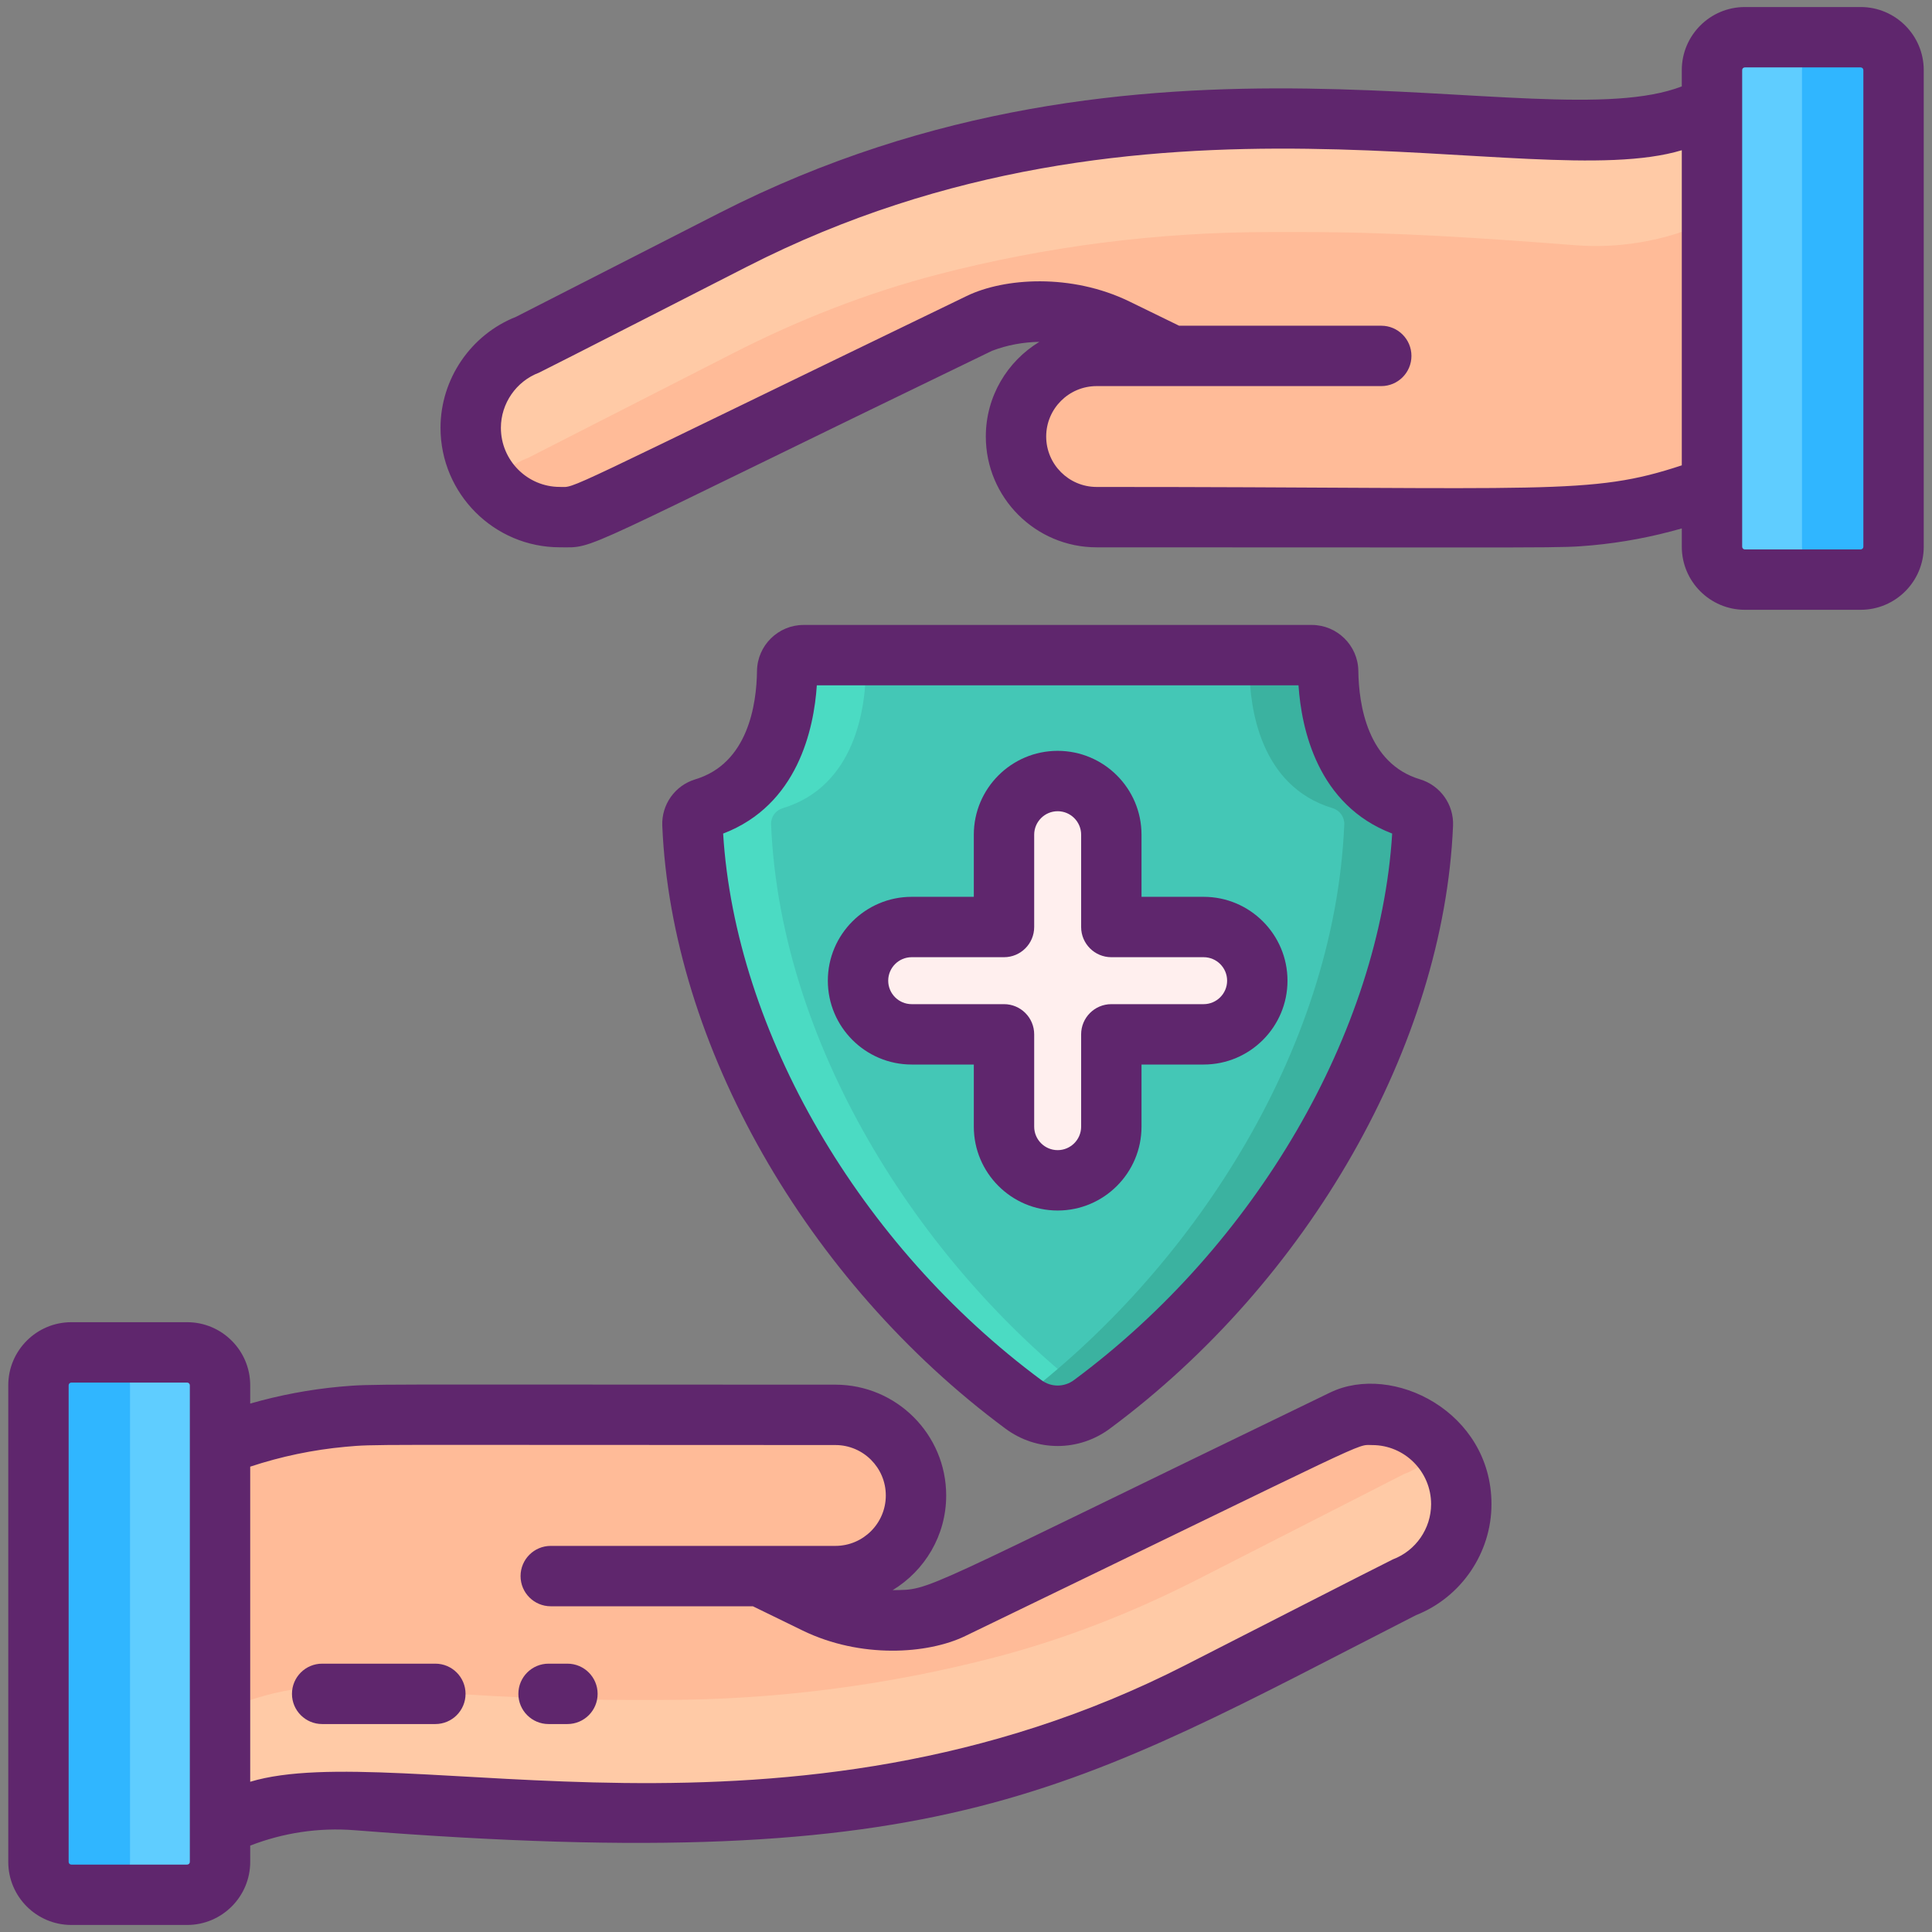
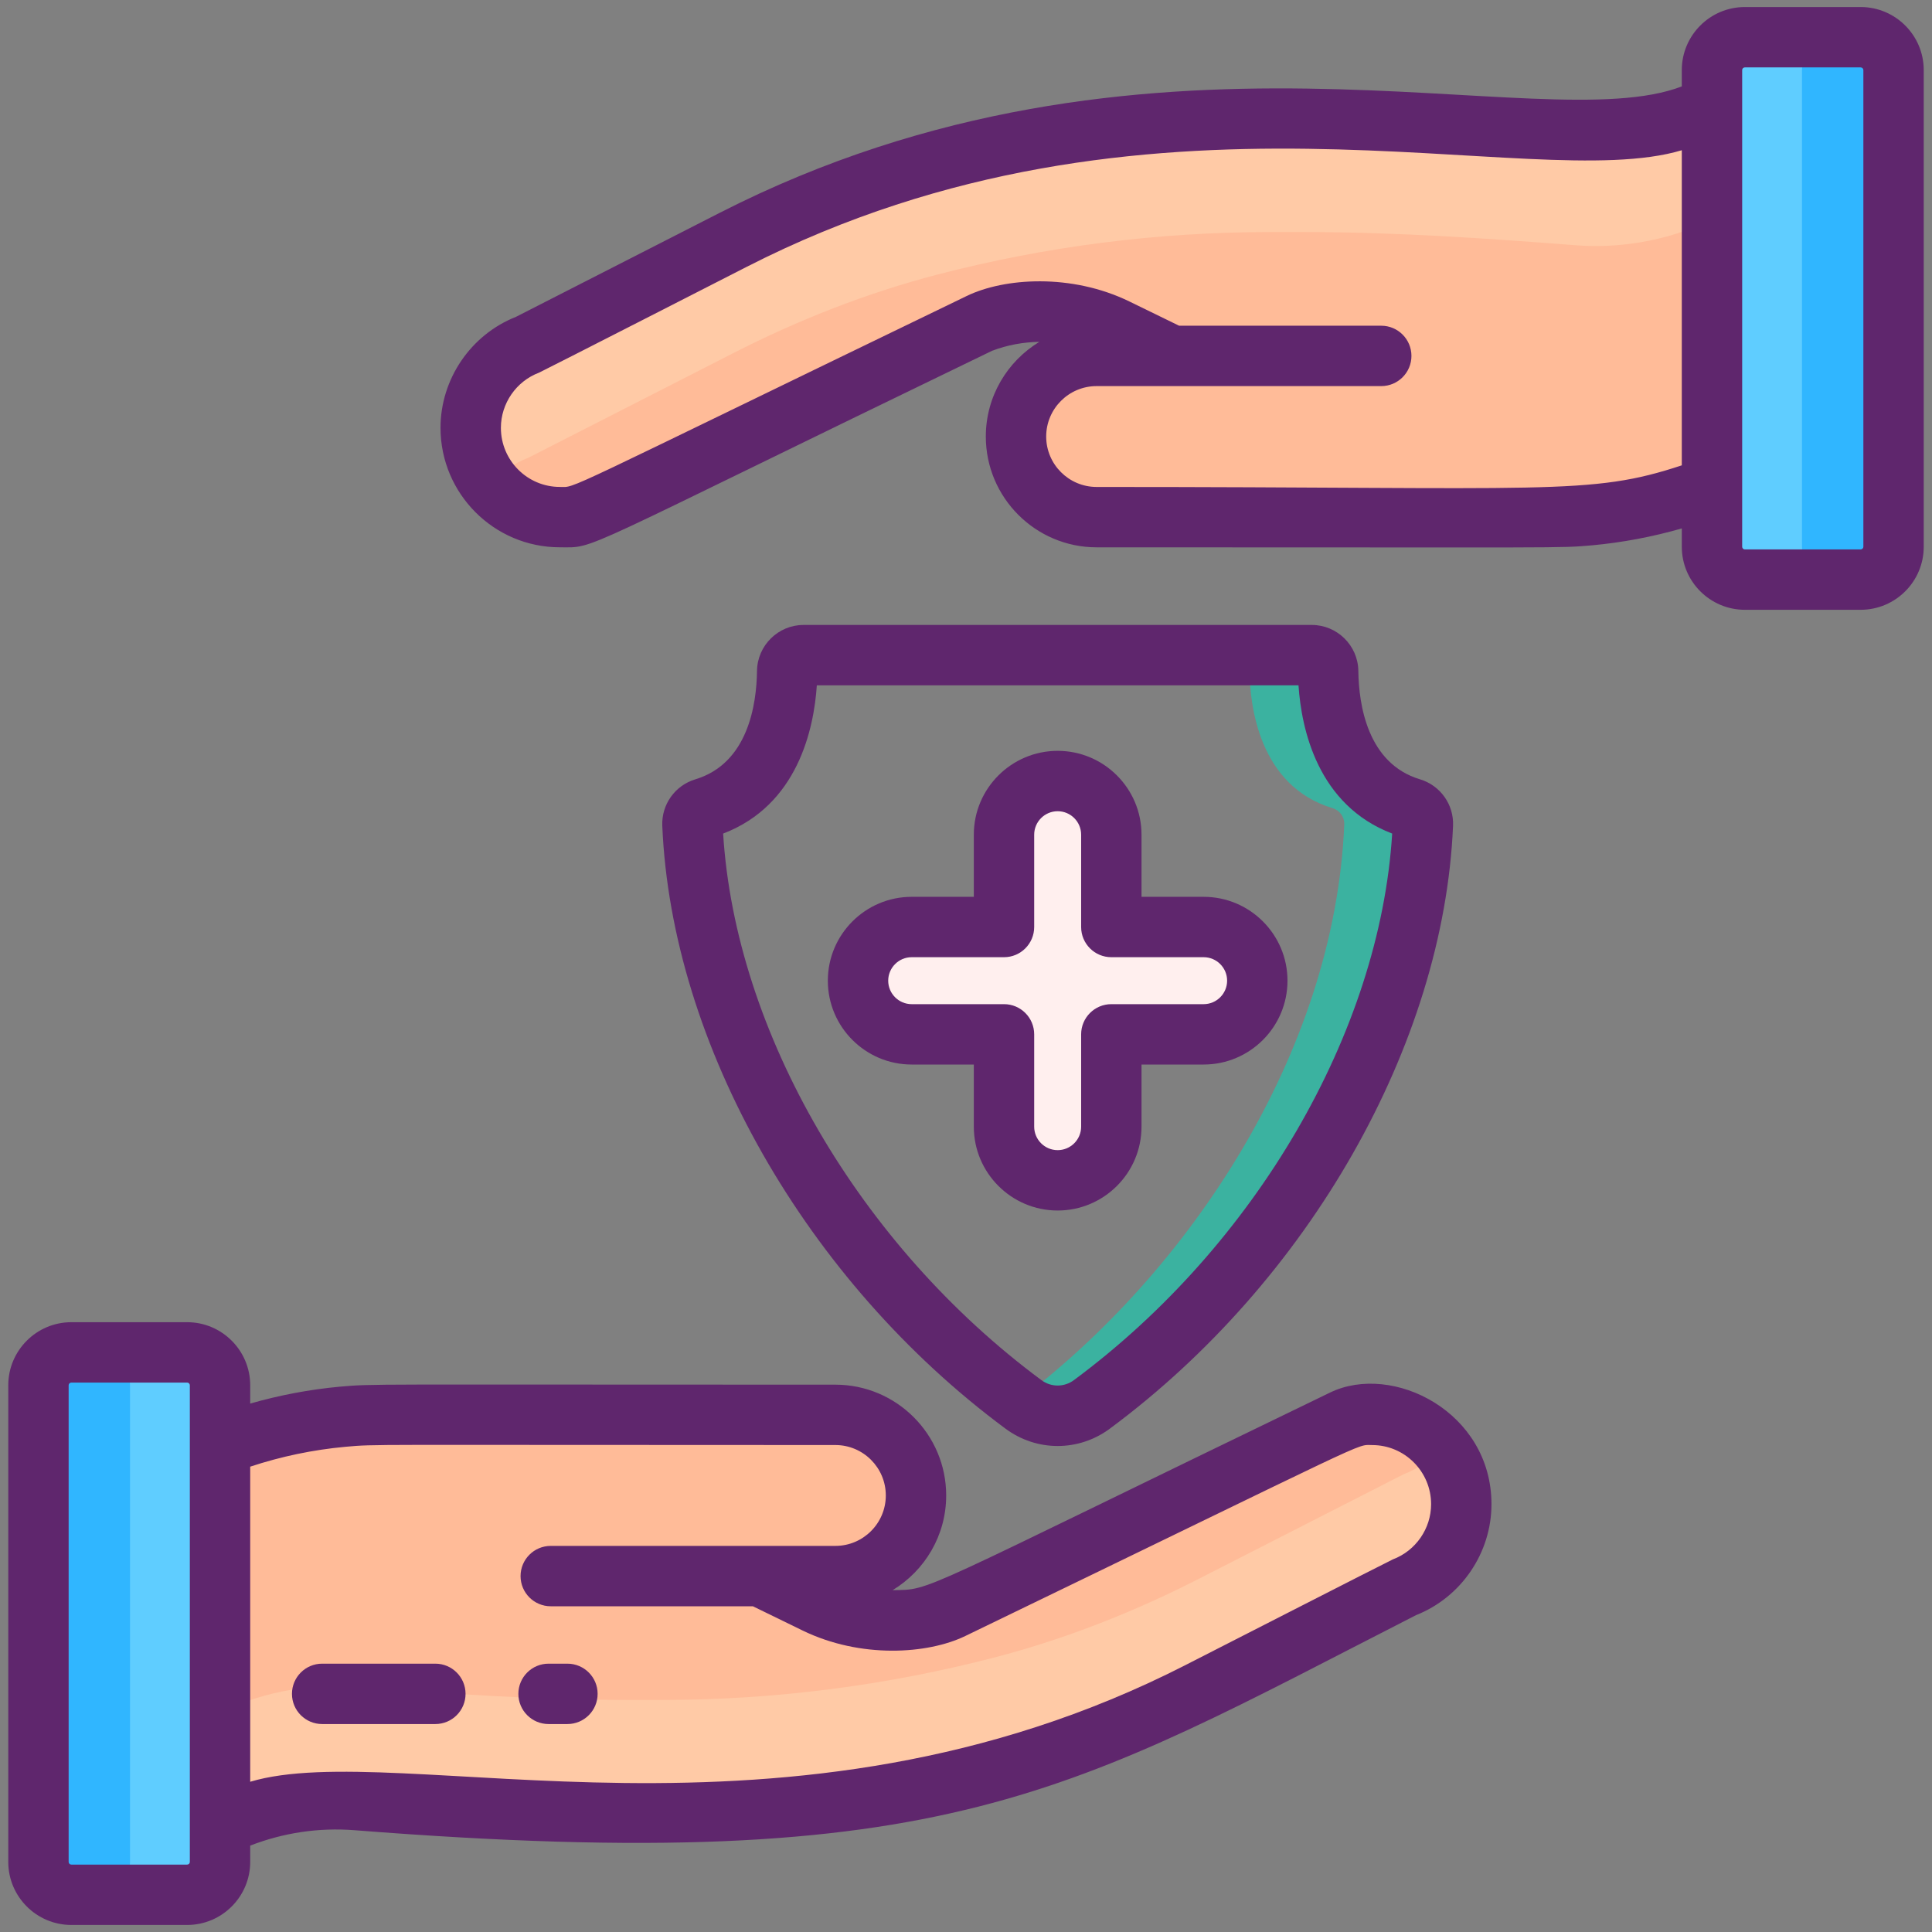
<svg xmlns="http://www.w3.org/2000/svg" id="Icon_Set" enable-background="new 0 0 256 256" height="512" viewBox="0 0 256 256" width="512">
  <rect x="0" y="0" width="256" height="256" fill="#808080" stroke="none" />
  <g>
    <g>
      <g>
        <g>
          <g>
            <path d="m5.095 183.556v63.155c0 2.409 1.948 4.357 4.357 4.357h15.345c2.409 0 4.357-1.948 4.357-4.357v-63.155c0-2.401-1.948-4.357-4.357-4.357h-15.345c-2.409 0-4.357 1.956-4.357 4.357z" fill="#5fcdff" />
            <path d="m5.095 183.556v63.155c0 2.409 1.948 4.357 4.357 4.357h3.419c2.409 0 4.357-1.948 4.357-4.357v-63.155c0-2.401-1.948-4.357-4.357-4.357h-3.419c-2.409 0-4.357 1.956-4.357 4.357z" fill="#30b6ff" />
            <path d="m121.363 198.674c-.27 5.745-5.22 10.166-10.971 10.166h-9.703l7.419 3.618c5.651 2.756 12.197 3.019 18.051.725l51.84-25.066c7.669-2.61 15.631 3.091 15.631 11.191 0 4.917-3.043 9.32-7.643 11.058l-27.138 13.856c-8.639 4.411-17.699 7.971-27.086 10.414-14.34 3.733-29.122 5.631-43.99 5.631h-4.653c-11.969 0-23.91-.827-35.844-1.748-2.884-.223-5.77-.09-8.59.381-3.292.549-6.497 1.559-9.529 3.013v-50.387c5.246-2.021 10.722-3.292 16.266-3.802 1.197-.108 2.398-.169 3.6-.207v-.043h61.67c6.071.002 10.959 5.066 10.67 11.2z" fill="#ffbb98" />
            <path d="m185.987 195.347-27.14 13.855c-8.64 4.415-17.7 7.979-27.08 10.422-14.346 3.724-29.123 5.626-43.989 5.626h-4.655c-11.973 0-23.917-.821-35.85-1.742-2.883-.23-5.766-.09-8.589.38-3.284.541-6.497 1.552-9.521 3.013v15.017c3.023-1.462 6.237-2.473 9.521-3.013 2.823-.471 5.706-.611 8.589-.38 11.934.921 23.877 1.742 35.85 1.742h4.655c14.867 0 29.643-1.902 43.989-5.626 9.38-2.443 18.441-6.007 27.08-10.422l27.14-13.855c4.595-1.732 7.638-6.137 7.638-11.052 0-2.903-1.021-5.506-2.693-7.518-1.281 1.561-2.963 2.802-4.945 3.553z" fill="#ffcaa6" />
          </g>
        </g>
        <g>
          <g>
            <path d="m250.905 72.444v-63.155c0-2.409-1.948-4.357-4.357-4.357h-15.345c-2.409 0-4.357 1.948-4.357 4.357v63.155c0 2.401 1.948 4.357 4.357 4.357h15.345c2.409 0 4.357-1.956 4.357-4.357z" fill="#5fcdff" />
            <path d="m250.905 72.444v-63.155c0-2.409-1.948-4.357-4.357-4.357h-3.419c-2.409 0-4.357 1.948-4.357 4.357v63.155c0 2.401 1.948 4.357 4.357 4.357h3.419c2.409 0 4.357-1.956 4.357-4.357z" fill="#30b6ff" />
            <path d="m134.637 57.326c.27-5.745 5.22-10.166 10.971-10.166h9.703l-7.419-3.618c-5.651-2.756-12.197-3.019-18.051-.725l-51.84 25.066c-7.669 2.61-15.631-3.091-15.631-11.191 0-4.917 3.043-9.32 7.643-11.058l27.138-13.856c8.639-4.411 17.699-7.971 27.086-10.414 14.34-3.733 29.122-5.631 43.99-5.631h4.652c11.969 0 23.91.827 35.844 1.748 2.884.223 5.77.09 8.59-.381 3.292-.549 6.497-1.559 9.529-3.013v50.387c-5.246 2.021-10.722 3.292-16.266 3.802-1.197.108-2.398.169-3.6.207v.043h-61.67c-6.07-.002-10.958-5.066-10.669-11.2z" fill="#ffbb98" />
            <path d="m70.013 60.653 27.14-13.855c8.64-4.415 17.7-7.979 27.08-10.422 14.346-3.724 29.123-5.626 43.99-5.626h4.655c11.973 0 23.917.821 35.85 1.742 2.883.23 5.766.09 8.589-.38 3.284-.541 6.497-1.552 9.521-3.013v-15.018c-3.023 1.462-6.237 2.473-9.521 3.013-2.823.471-5.706.611-8.589.38-11.934-.921-23.877-1.742-35.85-1.742h-4.655c-14.867 0-29.643 1.902-43.99 5.626-9.38 2.443-18.441 6.007-27.08 10.422l-27.14 13.855c-4.595 1.732-7.638 6.137-7.638 11.052 0 2.903 1.021 5.506 2.693 7.518 1.281-1.56 2.963-2.801 4.945-3.552z" fill="#ffcaa6" />
          </g>
        </g>
        <g>
          <g>
            <g>
-               <path d="m187.002 107.091c-9.739-2.931-10.959-13.575-11.016-18.159-.017-1.17-.992-2.125-2.162-2.125h-67.355c-1.17 0-2.145.955-2.162 2.125-.058 4.584-1.277 15.229-11.016 18.159-.943.285-1.579 1.17-1.538 2.154 1.283 30.324 21.024 59.927 43.863 76.847 2.695 1.996 6.366 1.996 9.061 0 22.74-16.847 42.563-46.095 43.863-76.847.041-.984-.595-1.869-1.538-2.154z" fill="#44c7b6" />
-               <path d="m145.355 185.586c-.222.167-.451.34-.68.507-2.694 1.993-6.361 1.993-9.062 0-22.839-16.923-42.58-46.525-43.858-76.849-.042-.986.59-1.868 1.535-2.153 9.742-2.93 10.958-13.575 11.02-18.159.014-1.173.986-2.125 2.16-2.125h10.416c-1.174 0-2.146.951-2.16 2.125-.062 4.583-1.278 15.228-11.02 18.159-.944.285-1.576 1.167-1.535 2.153 1.263 30.026 20.63 59.343 43.184 76.342z" fill="#4bdbc3" />
              <path d="m188.54 109.244c-1.299 30.755-21.124 60.003-43.865 76.849-2.694 1.993-6.361 1.993-9.062 0-.222-.167-.451-.333-.674-.507 22.457-16.923 41.9-45.893 43.184-76.342.042-.986-.597-1.868-1.535-2.153-9.742-2.93-10.965-13.575-11.02-18.159-.014-1.173-.993-2.125-2.16-2.125h10.416c1.167 0 2.146.951 2.16 2.125.056 4.583 1.278 15.228 11.02 18.159.938.285 1.577 1.167 1.536 2.153z" fill="#3bb2a0" />
            </g>
            <path d="m159.49 122.835h-12.233v-12.233c0-3.927-3.184-7.111-7.111-7.111-3.927 0-7.111 3.184-7.111 7.111v12.233h-12.233c-3.927 0-7.111 3.184-7.111 7.111 0 3.927 3.184 7.111 7.111 7.111h12.233v12.233c0 3.927 3.184 7.111 7.111 7.111 3.927 0 7.111-3.184 7.111-7.111v-12.233h12.233c3.927 0 7.111-3.184 7.111-7.111 0-3.928-3.184-7.111-7.111-7.111z" fill="#ffefee" />
          </g>
        </g>
      </g>
    </g>
    <g fill="#5f266d">
      <path d="m176.256 184.514c-55.749 26.957-52.652 26.099-57.975 26.189 4.244-2.576 7.094-7.228 7.094-12.545 0-8.096-6.586-14.682-14.682-14.682-63.374 0-61.059-.129-65.637.264-4.033.37-8.015 1.127-11.902 2.24v-2.425c0-4.608-3.749-8.357-8.356-8.357h-15.346c-4.608 0-8.357 3.749-8.357 8.357v63.155c0 4.608 3.749 8.357 8.357 8.357h15.346c4.607 0 8.356-3.749 8.356-8.357v-2.159c4.34-1.678 9.016-2.418 13.856-2.037 78.868 6.189 94.683-5.043 140.613-28.496 5.994-2.367 10.005-8.247 10.005-14.708.001-12.249-13.121-18.783-21.372-14.796zm-151.102 62.197c0 .2-.156.357-.356.357h-15.346c-.2 0-.357-.157-.357-.357v-63.155c0-.197.16-.357.357-.357h15.346c.196 0 .356.16.356.357zm159.422-40.091c-.323.122-27.247 13.885-27.555 14.042-52.726 26.925-104.165 9.515-123.867 15.431v-41.753c4.096-1.355 8.33-2.239 12.61-2.632 4.316-.372 1.083-.233 64.929-.233 3.685 0 6.682 2.998 6.682 6.682s-2.997 6.682-6.682 6.682h-37.715c-2.209 0-4 1.791-4 4s1.791 4 4 4h26.785l6.595 3.216c7.672 3.733 16.559 3.139 21.54.728 55.2-26.691 51.65-25.304 53.924-25.304 4.305 0 7.808 3.513 7.808 7.831-.001 3.232-2.031 6.17-5.054 7.31z" />
      <path d="m246.548.932h-15.346c-4.607 0-8.356 3.749-8.356 8.357v2.159c-18.724 7.238-71.072-12.05-127.506 16.765l-26.964 13.768c-5.994 2.367-10.005 8.247-10.005 14.708 0 8.729 7.091 15.831 15.808 15.831 4.981 0 .943 1.201 57.262-26.032 2.02-.774 4.147-1.155 6.278-1.191-4.243 2.577-7.093 7.228-7.093 12.545 0 8.096 6.586 14.682 14.682 14.682 63.374 0 61.059.129 65.637-.264 4.033-.37 8.015-1.127 11.902-2.24v2.425c0 4.608 3.749 8.357 8.356 8.357h15.346c4.608 0 8.357-3.749 8.357-8.357v-63.156c-.001-4.608-3.75-8.357-8.358-8.357zm-101.241 63.592c-3.685 0-6.682-2.998-6.682-6.682s2.997-6.682 6.682-6.682h37.716c2.209 0 4-1.791 4-4s-1.791-4-4-4h-26.785l-6.595-3.216c-7.689-3.741-16.572-3.133-21.54-.728-55.2 26.691-51.65 25.304-53.924 25.304-4.305 0-7.808-3.513-7.808-7.831 0-3.232 2.03-6.169 5.053-7.309.323-.122 27.247-13.885 27.555-14.042 53.122-27.128 103.746-9.389 123.867-15.431v41.753c-12.214 4.04-17.291 2.864-77.539 2.864zm101.598 7.92c0 .197-.16.357-.357.357h-15.346c-.196 0-.356-.16-.356-.357 0-7.285 0-55.613 0-63.155 0-.2.156-.357.356-.357h15.346c.2 0 .357.157.357.357z" />
      <path d="m133.234 189.306c4.133 3.061 9.689 3.063 13.823 0 26.402-19.559 44.253-50.918 45.479-79.894.117-2.805-1.682-5.333-4.376-6.148-.002 0-.004-.001-.006-.001-6.975-2.1-8.112-9.911-8.169-14.386-.048-3.346-2.812-6.068-6.161-6.068h-67.355c-3.351 0-6.114 2.722-6.162 6.075-.056 4.469-1.192 12.28-8.175 14.381-2.694.815-4.493 3.343-4.376 6.151 1.225 28.971 19.077 60.331 45.478 79.89zm-25-98.499h63.824c.386 5.771 2.522 15.869 12.413 19.646-1.629 26.271-18.062 54.56-42.176 72.424-1.287.952-3.015.953-4.3 0-24.115-17.866-40.549-46.155-42.176-72.425 9.897-3.778 12.031-13.88 12.415-19.645z" />
      <path d="m129.035 149.289c0 6.126 4.984 11.111 11.111 11.111 6.126 0 11.11-4.984 11.11-11.111v-8.233h8.233c6.126 0 11.11-4.984 11.11-11.111s-4.984-11.111-11.11-11.111h-8.233v-8.233c0-6.126-4.984-11.11-11.11-11.11-6.127 0-11.111 4.984-11.111 11.11v8.233h-8.233c-6.126 0-11.11 4.984-11.11 11.111s4.984 11.111 11.11 11.111h8.233zm-8.233-16.233c-1.715 0-3.11-1.396-3.11-3.111s1.396-3.111 3.11-3.111h12.233c2.209 0 4-1.791 4-4v-12.233c0-1.715 1.396-3.11 3.111-3.11s3.11 1.396 3.11 3.11v12.233c0 2.209 1.791 4 4 4h12.233c1.715 0 3.11 1.396 3.11 3.111s-1.396 3.111-3.11 3.111h-12.233c-2.209 0-4 1.791-4 4v12.233c0 1.715-1.396 3.111-3.11 3.111-1.716 0-3.111-1.396-3.111-3.111v-12.233c0-2.209-1.791-4-4-4z" />
      <path d="m75.188 220.445h-2.501c-2.209 0-4 1.791-4 4s1.791 4 4 4h2.501c2.209 0 4-1.791 4-4s-1.791-4-4-4z" />
      <path d="m57.687 220.445h-15c-2.209 0-4 1.791-4 4s1.791 4 4 4h15c2.209 0 4-1.791 4-4s-1.791-4-4-4z" />
    </g>
  </g>
</svg>